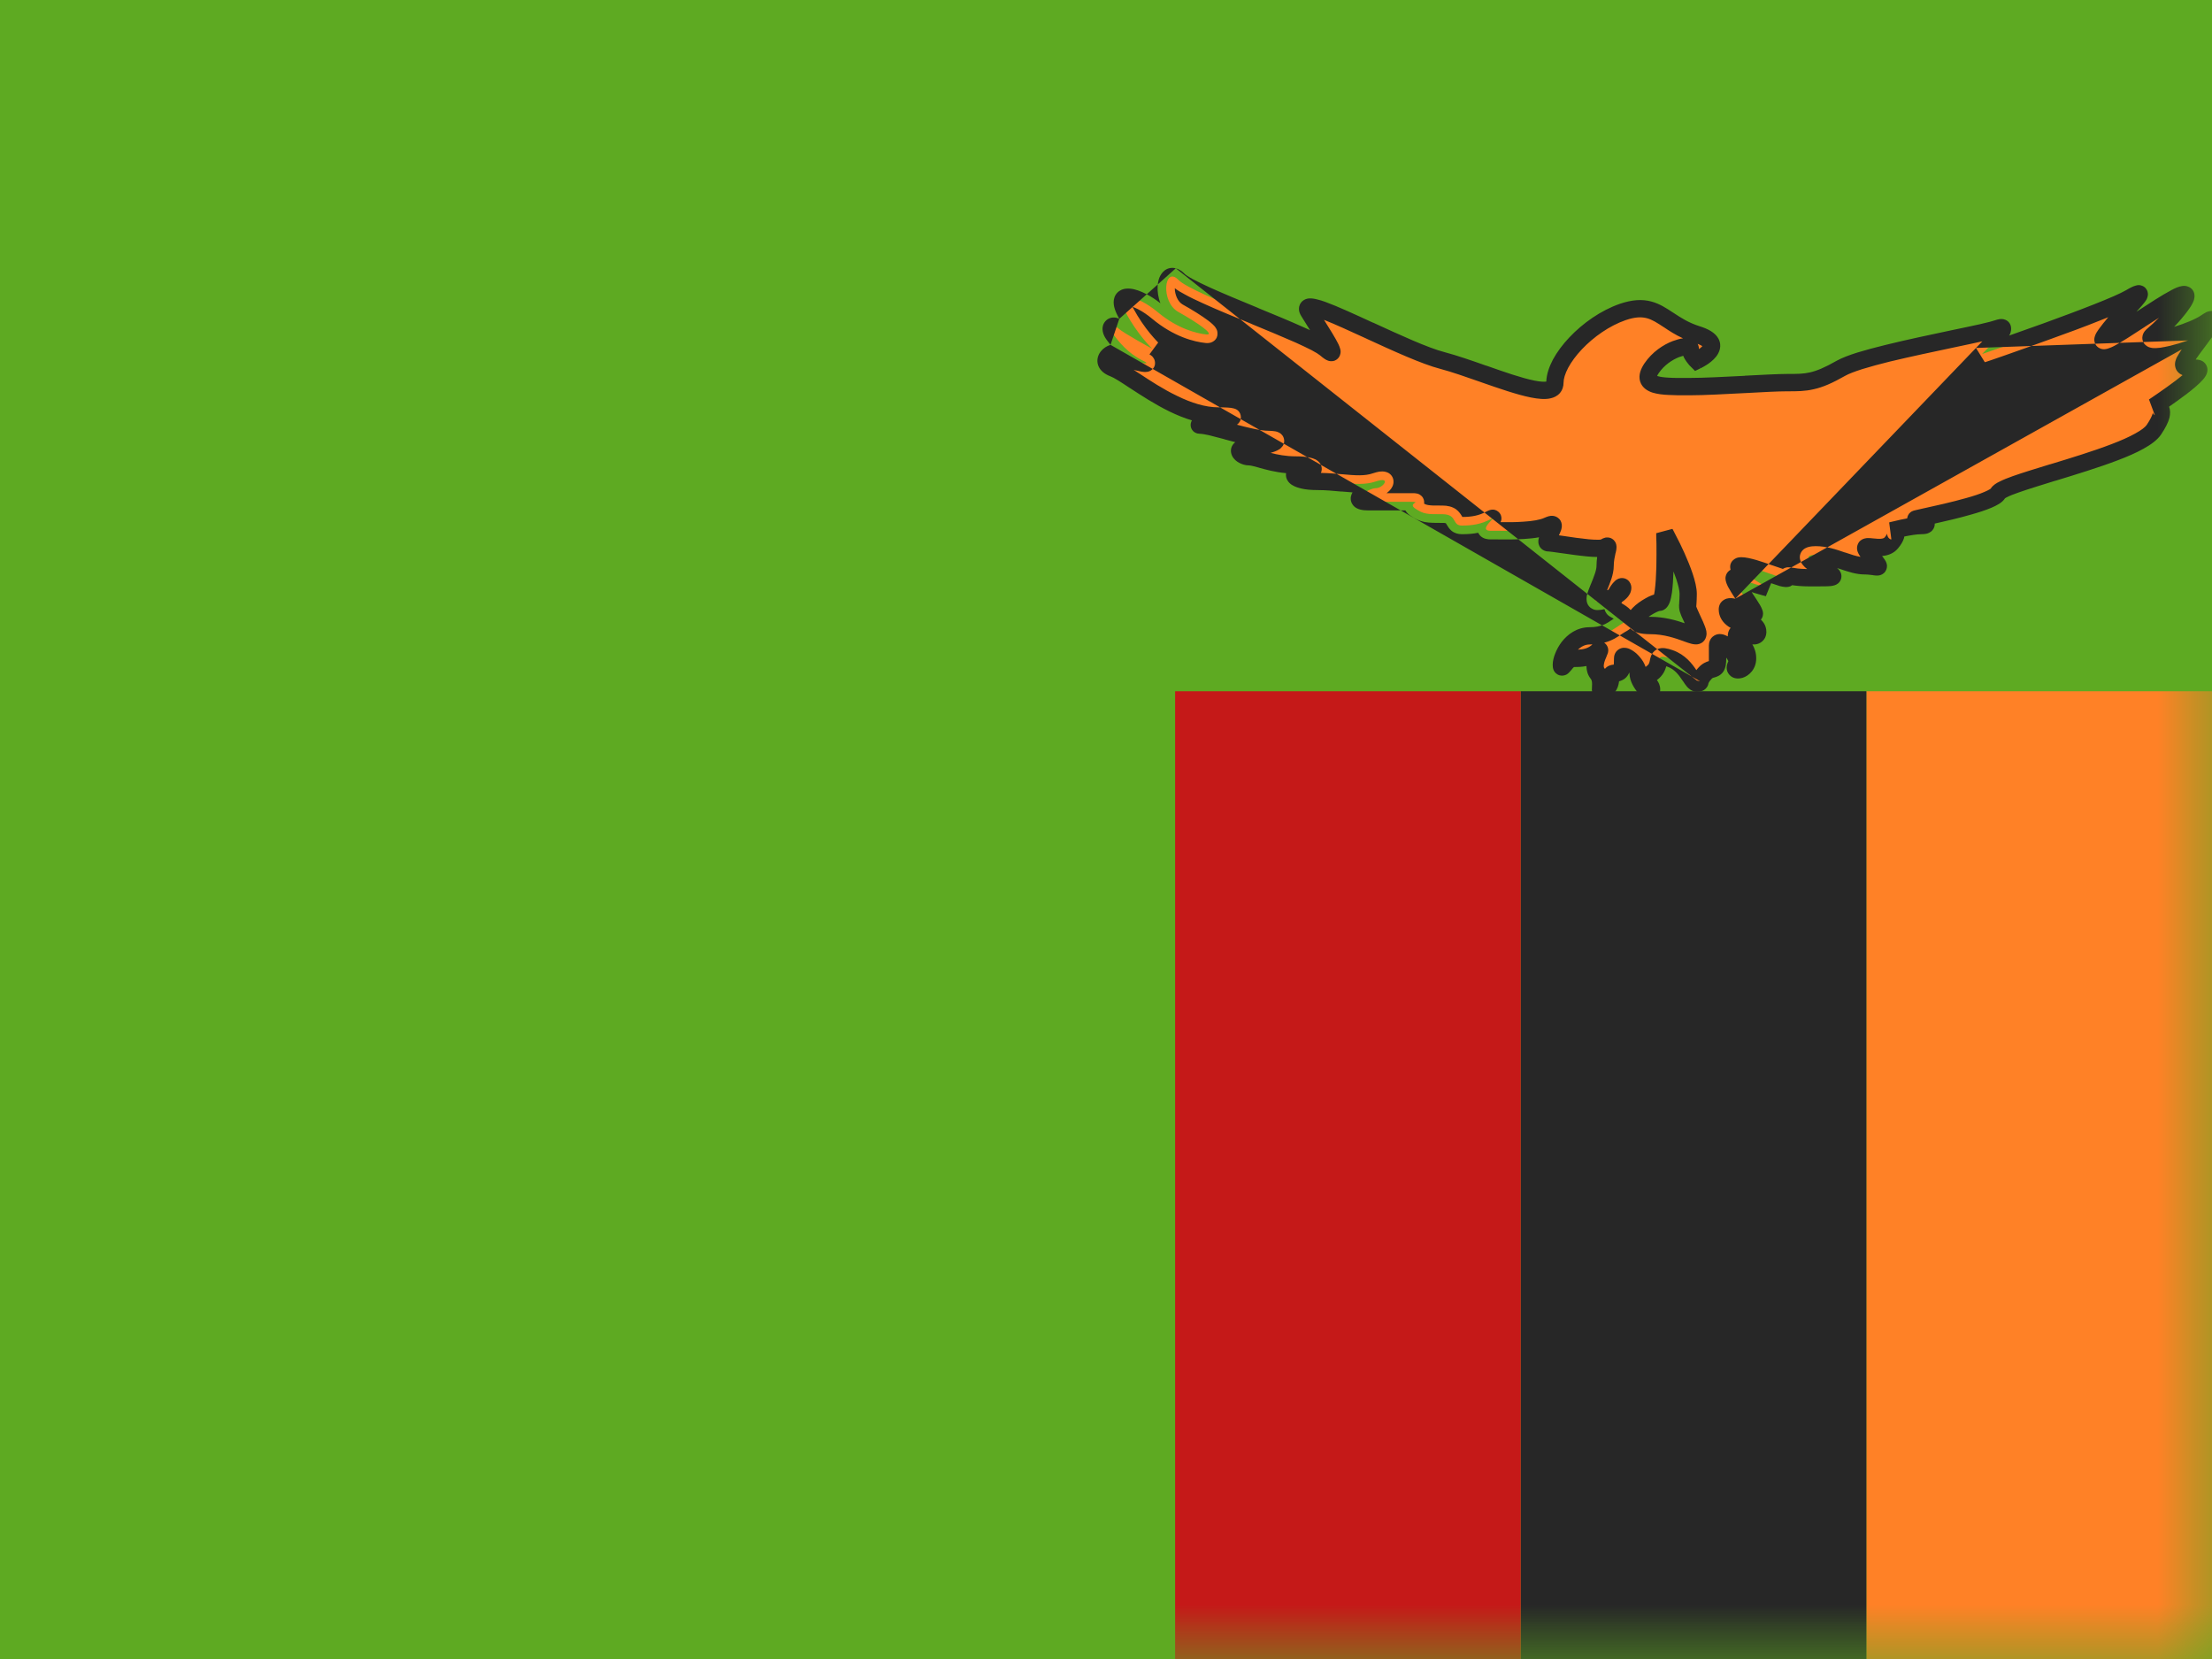
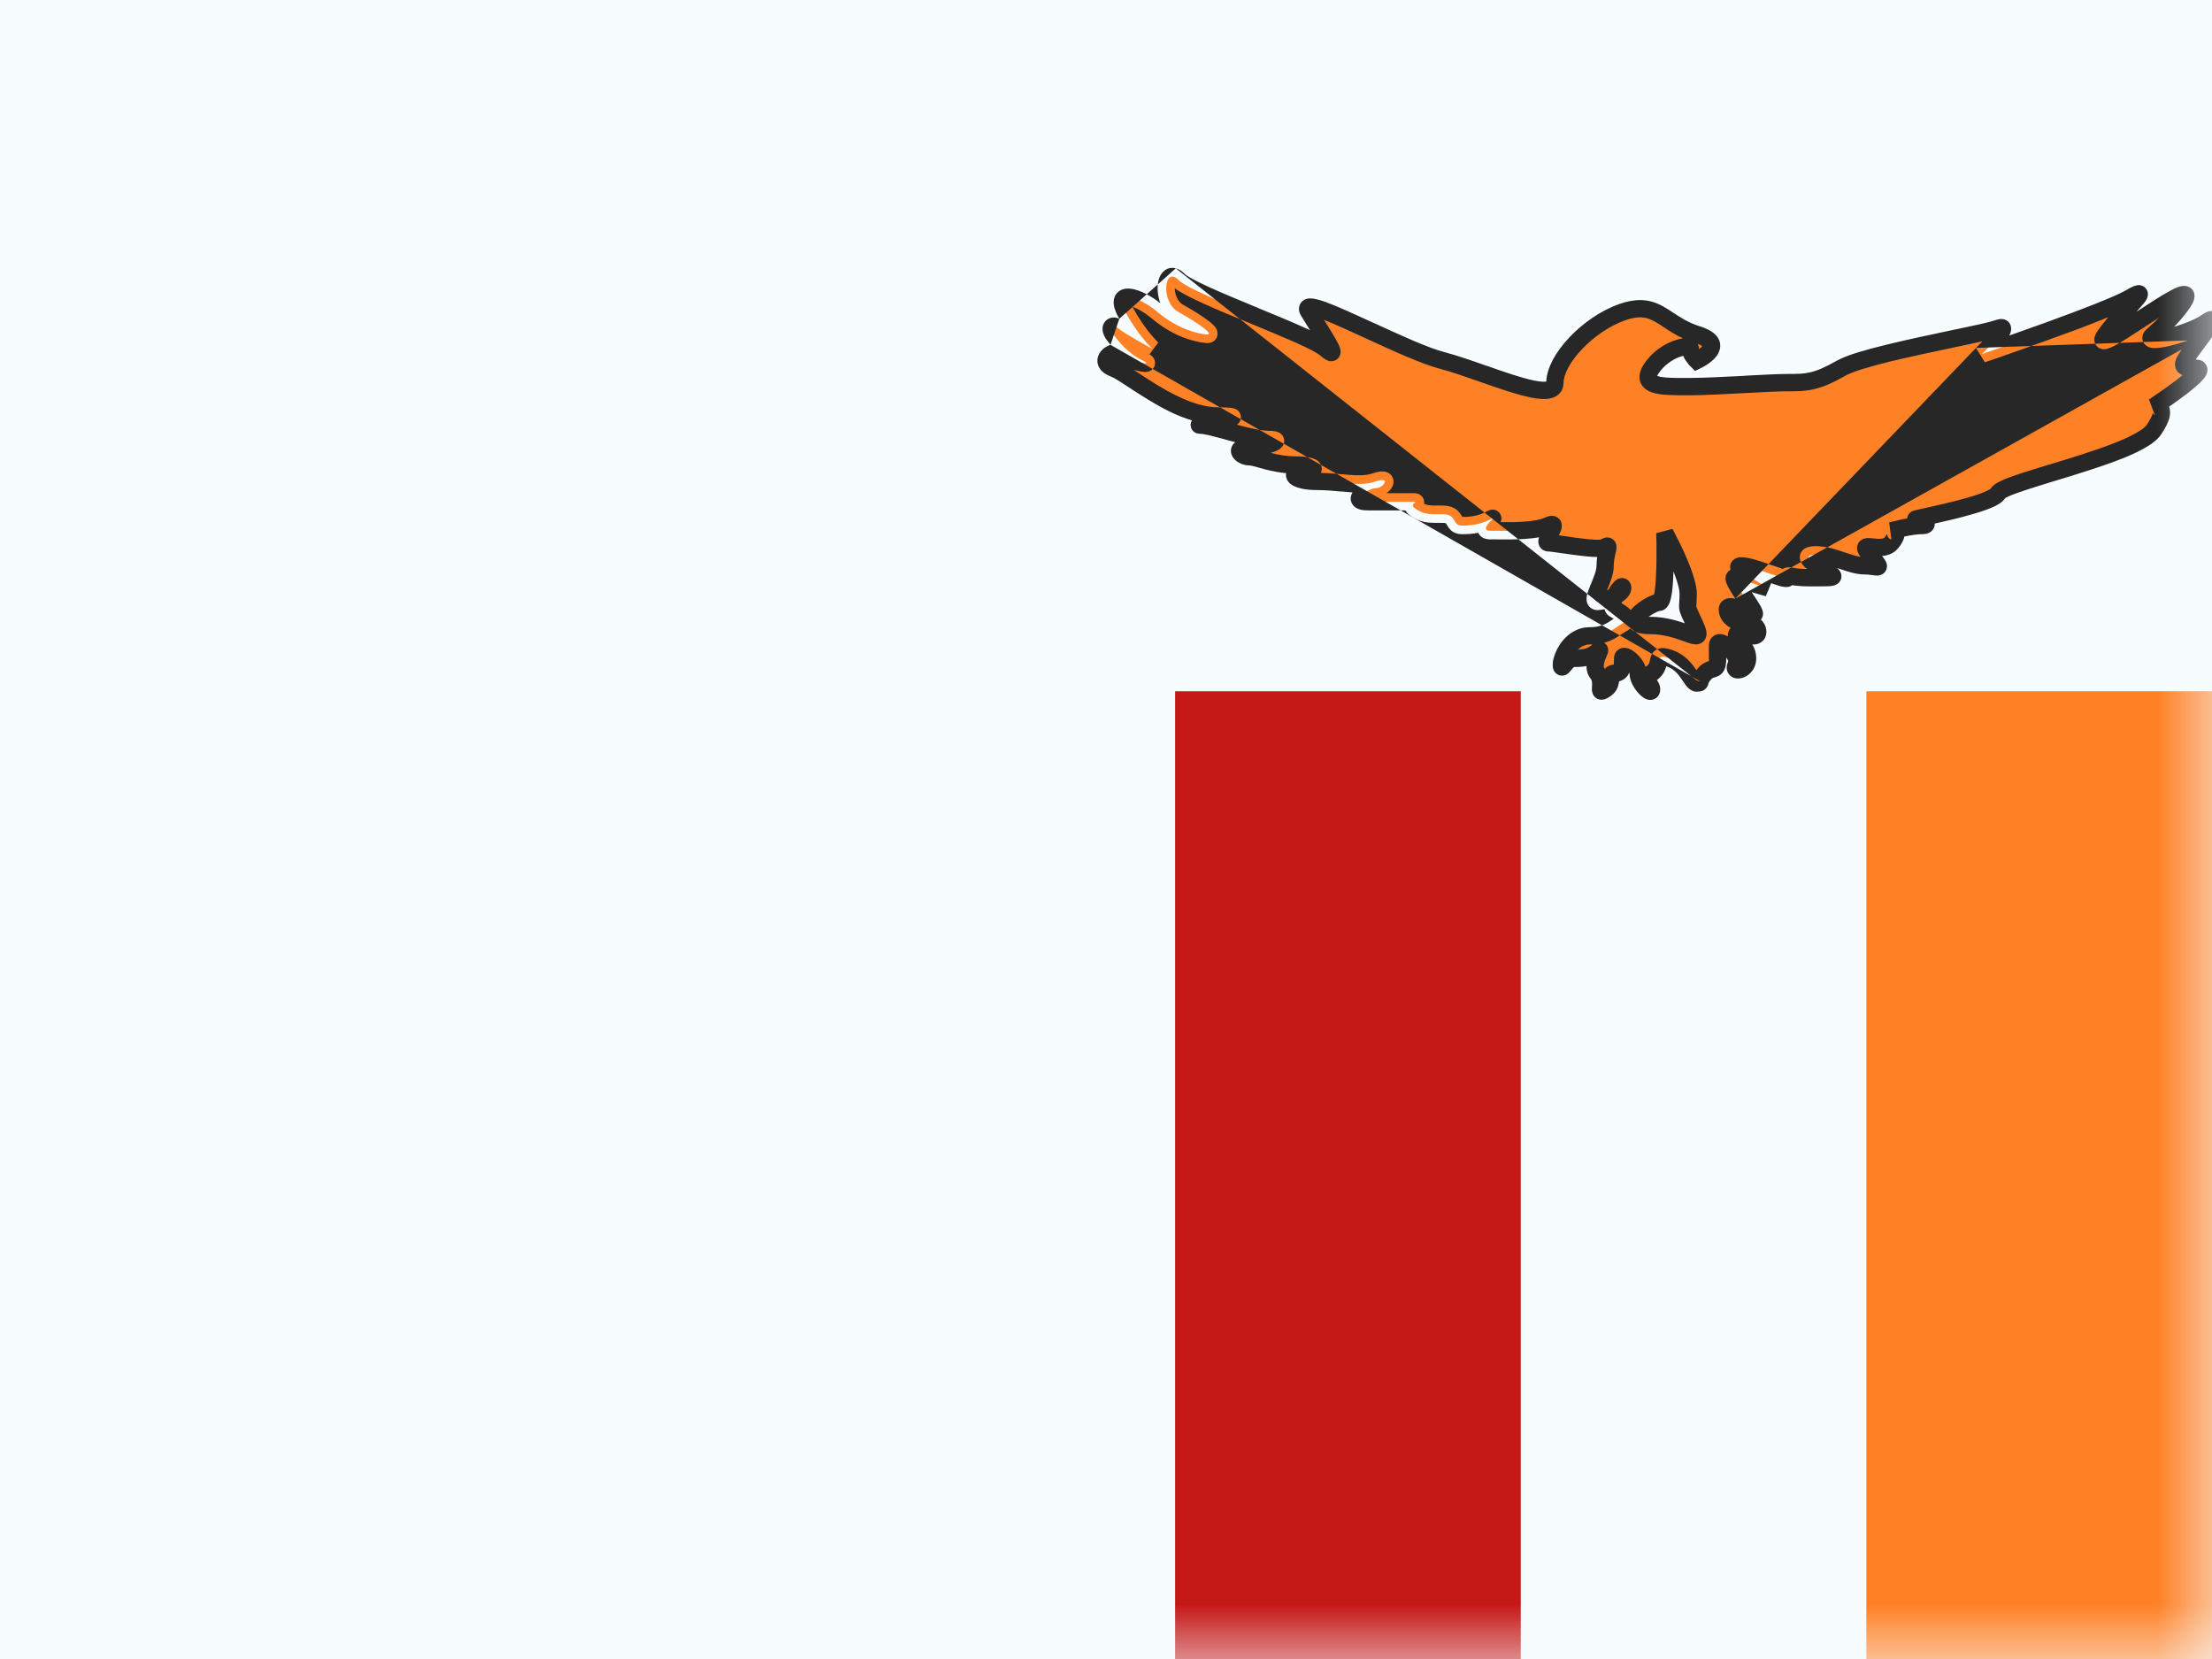
<svg xmlns="http://www.w3.org/2000/svg" width="20" height="15" viewBox="0 0 20 15" fill="none">
  <rect x="0" y="0" width="20" height="15" fill="#808080" stroke="none" />
  <g clip-path="url(#clip0_71_45458)">
    <rect width="20" height="15" fill="white" />
    <path fill-rule="evenodd" clip-rule="evenodd" d="M0 0H20V15H0V0Z" fill="#F7FCFF" />
-     <path fill-rule="evenodd" clip-rule="evenodd" d="M0 0V15H20V0H0Z" fill="#5EAA22" />
    <mask id="mask0_71_45458" style="mask-type:luminance" maskUnits="userSpaceOnUse" x="0" y="0" width="20" height="15">
      <path fill-rule="evenodd" clip-rule="evenodd" d="M0 0V15H20V0H0Z" fill="white" />
    </mask>
    <g mask="url(#mask0_71_45458)">
      <path d="M16.875 6.25H20V15H16.875V6.25Z" fill="#FF8126" />
-       <path d="M13.75 6.25H16.875V15H13.75V6.25Z" fill="#272727" />
-       <path d="M10.625 6.25H13.75V15H10.625V6.25Z" fill="#C51918" />
+       <path d="M10.625 6.25H13.75V15H10.625Z" fill="#C51918" />
      <path fill-rule="evenodd" clip-rule="evenodd" d="M15.342 3.024C15.643 3.117 15.342 3.26 15.342 3.26C15.342 3.26 15.282 3.201 15.282 3.153C15.282 3.104 15.052 3.153 14.933 3.329C14.821 3.496 15.028 3.496 15.246 3.495C15.258 3.495 15.27 3.495 15.282 3.495C15.406 3.495 15.598 3.485 15.778 3.476C15.934 3.467 16.079 3.46 16.16 3.46C16.334 3.46 16.417 3.46 16.646 3.329C16.796 3.244 17.289 3.141 17.656 3.064C17.854 3.022 18.015 2.988 18.066 2.969C18.21 2.915 17.921 3.201 17.921 3.201C17.921 3.201 19.038 2.821 19.262 2.691C19.401 2.611 19.338 2.679 19.236 2.791C19.172 2.86 19.094 2.946 19.038 3.024C18.944 3.155 19.137 3.03 19.35 2.89C19.465 2.815 19.585 2.736 19.671 2.691C19.918 2.561 19.609 2.914 19.473 3.024C19.337 3.134 19.792 3.024 19.949 2.914C20.065 2.833 19.959 2.974 19.87 3.093C19.838 3.136 19.808 3.176 19.792 3.201L19.789 3.206C19.728 3.299 19.709 3.329 19.855 3.329C20.003 3.329 19.473 3.677 19.473 3.677C19.473 3.677 19.631 3.655 19.473 3.887C19.38 4.023 18.927 4.161 18.559 4.273C18.303 4.351 18.089 4.416 18.066 4.459C18.024 4.538 17.612 4.628 17.419 4.67C17.351 4.685 17.31 4.694 17.325 4.694C17.379 4.694 17.469 4.752 17.371 4.752C17.273 4.752 17.101 4.799 17.101 4.799C17.101 4.799 17.192 4.799 17.101 4.908C17.058 4.96 16.982 4.952 16.929 4.946C16.871 4.939 16.839 4.936 16.906 5.017C16.965 5.087 16.988 5.114 16.982 5.122C16.976 5.132 16.93 5.116 16.859 5.116C16.796 5.116 16.73 5.094 16.66 5.07C16.582 5.044 16.501 5.017 16.417 5.017C16.263 5.017 16.417 5.108 16.514 5.166C16.518 5.168 16.522 5.171 16.526 5.173C16.612 5.224 16.576 5.224 16.42 5.224C16.404 5.224 16.387 5.224 16.369 5.224C16.272 5.224 16.22 5.215 16.192 5.21C16.163 5.205 16.16 5.205 16.16 5.224C16.16 5.242 16.087 5.217 16 5.186C15.909 5.154 15.802 5.116 15.744 5.116C15.63 5.116 15.986 5.315 15.986 5.315C15.986 5.315 15.8 5.265 15.7 5.224C15.643 5.201 15.715 5.31 15.781 5.409C15.831 5.484 15.877 5.553 15.858 5.553C15.844 5.553 15.814 5.541 15.779 5.526C15.707 5.497 15.618 5.461 15.618 5.51C15.618 5.582 15.7 5.636 15.8 5.636C15.901 5.636 15.918 5.749 15.858 5.749C15.838 5.749 15.812 5.741 15.788 5.734C15.742 5.72 15.7 5.708 15.7 5.749C15.7 5.775 15.718 5.794 15.738 5.817C15.767 5.848 15.8 5.885 15.8 5.953C15.8 6.07 15.651 6.087 15.7 6.009C15.749 5.932 15.53 5.744 15.53 5.836V5.953C15.53 6.036 15.511 6.041 15.481 6.049C15.463 6.054 15.441 6.061 15.416 6.087C15.38 6.126 15.374 6.148 15.371 6.16C15.368 6.173 15.368 6.176 15.342 6.176C15.321 6.176 15.304 6.15 15.281 6.115C15.246 6.061 15.197 5.987 15.1 5.953C15.007 5.921 15.002 5.944 14.994 5.985C14.988 6.015 14.98 6.054 14.933 6.087C14.863 6.136 14.883 6.157 14.906 6.182C14.919 6.195 14.933 6.211 14.933 6.233C14.933 6.295 14.811 6.171 14.811 6.087C14.811 6.003 14.671 5.891 14.671 5.953C14.671 6.015 14.671 6.087 14.6 6.087C14.565 6.087 14.564 6.108 14.562 6.135C14.56 6.165 14.558 6.204 14.513 6.233C14.469 6.262 14.47 6.247 14.472 6.213C14.474 6.18 14.477 6.131 14.443 6.087C14.399 6.032 14.435 5.947 14.454 5.904C14.466 5.877 14.47 5.866 14.443 5.891C14.373 5.953 14.284 5.953 14.224 5.953H14.222C14.192 5.953 14.165 5.985 14.147 6.009C14.128 6.031 14.117 6.045 14.117 6.009C14.117 5.937 14.206 5.749 14.373 5.749C14.502 5.749 14.567 5.705 14.623 5.667C14.639 5.655 14.655 5.645 14.671 5.636C14.743 5.597 14.671 5.547 14.6 5.51C14.567 5.493 14.579 5.439 14.602 5.39C14.641 5.369 14.671 5.342 14.671 5.315C14.671 5.282 14.629 5.332 14.602 5.39C14.55 5.418 14.482 5.438 14.443 5.438C14.404 5.438 14.428 5.379 14.458 5.306C14.484 5.245 14.513 5.173 14.513 5.116C14.513 5.063 14.524 5.016 14.531 4.984C14.54 4.943 14.544 4.925 14.513 4.947C14.474 4.975 14.267 4.944 14.126 4.924C14.066 4.915 14.017 4.908 13.999 4.908C13.973 4.908 13.994 4.866 14.015 4.824C14.042 4.772 14.068 4.72 13.999 4.752C13.891 4.803 13.671 4.801 13.532 4.799C13.512 4.799 13.493 4.799 13.477 4.799C13.396 4.799 13.452 4.738 13.482 4.706C13.499 4.687 13.507 4.678 13.477 4.694C13.394 4.739 13.312 4.752 13.218 4.752C13.176 4.752 13.164 4.731 13.151 4.708C13.135 4.68 13.117 4.649 13.041 4.649C12.903 4.65 12.872 4.649 12.796 4.598C12.757 4.572 12.779 4.556 12.791 4.547C12.803 4.539 12.807 4.537 12.746 4.537H12.371C12.185 4.537 12.372 4.414 12.439 4.414C12.507 4.414 12.585 4.304 12.439 4.353C12.346 4.385 12.247 4.376 12.129 4.366C12.063 4.36 11.991 4.353 11.912 4.353C11.69 4.353 11.648 4.267 11.779 4.267C11.91 4.267 11.917 4.204 11.714 4.204C11.586 4.204 11.481 4.175 11.403 4.153C11.357 4.14 11.32 4.13 11.293 4.13C11.221 4.13 11.143 4.044 11.293 4.044C11.442 4.044 11.634 3.974 11.47 3.974C11.378 3.974 11.224 3.932 11.09 3.896C10.987 3.868 10.895 3.844 10.853 3.844C10.821 3.844 10.871 3.834 10.939 3.822C11.073 3.798 11.275 3.761 11.018 3.761C10.744 3.761 10.456 3.573 10.258 3.443C10.177 3.39 10.111 3.346 10.067 3.329C9.913 3.27 10.067 3.153 10.111 3.201C10.156 3.25 10.466 3.325 10.332 3.26C10.197 3.194 10.111 3.084 10.067 3.024C10.023 2.964 10.057 2.922 10.111 2.969C10.166 3.017 10.418 3.153 10.418 3.153C10.418 3.153 10.283 3.024 10.176 2.821C10.069 2.619 10.283 2.668 10.466 2.821C10.649 2.974 10.821 3.015 10.907 3.024C10.994 3.032 10.821 2.913 10.655 2.821C10.489 2.729 10.527 2.399 10.655 2.531C10.722 2.599 11.038 2.73 11.348 2.858C11.633 2.975 11.912 3.091 11.985 3.153C12.11 3.26 12.009 3.1 11.9 2.927C11.878 2.891 11.855 2.855 11.834 2.821C11.761 2.703 12.053 2.837 12.384 2.989C12.623 3.099 12.882 3.218 13.041 3.26C13.151 3.288 13.282 3.334 13.413 3.38C13.736 3.493 14.059 3.607 14.059 3.46C14.059 3.253 14.354 2.93 14.671 2.821C14.873 2.752 14.967 2.814 15.086 2.893C15.155 2.939 15.232 2.989 15.342 3.024ZM15.001 5.446C15.072 5.446 15.053 4.819 15.053 4.819C15.053 4.819 15.264 5.203 15.264 5.37C15.264 5.446 15.258 5.468 15.259 5.49C15.262 5.516 15.276 5.541 15.327 5.655C15.379 5.771 15.345 5.759 15.251 5.725C15.175 5.697 15.061 5.655 14.922 5.655C14.61 5.655 14.929 5.446 15.001 5.446Z" fill="#FF8126" />
      <path fill-rule="evenodd" clip-rule="evenodd" d="M10.631 2.426C10.663 2.434 10.69 2.454 10.711 2.476C10.719 2.484 10.741 2.5 10.785 2.524C10.827 2.547 10.88 2.572 10.943 2.601C11.067 2.657 11.222 2.721 11.377 2.785L11.378 2.786C11.52 2.844 11.662 2.903 11.778 2.955C11.801 2.965 11.823 2.975 11.845 2.985C11.841 2.98 11.838 2.974 11.834 2.968C11.812 2.933 11.789 2.897 11.768 2.862C11.761 2.852 11.755 2.839 11.75 2.826C11.746 2.813 11.742 2.793 11.747 2.771C11.753 2.745 11.769 2.725 11.789 2.713C11.807 2.702 11.825 2.699 11.837 2.698C11.861 2.697 11.886 2.701 11.908 2.707C11.931 2.712 11.957 2.72 11.984 2.73C12.092 2.769 12.25 2.842 12.413 2.917L12.417 2.918C12.659 3.029 12.91 3.145 13.061 3.184C13.174 3.214 13.307 3.26 13.437 3.306L13.439 3.306C13.603 3.364 13.758 3.418 13.873 3.441C13.927 3.452 13.962 3.453 13.981 3.45C13.983 3.384 14.007 3.316 14.041 3.251C14.078 3.183 14.129 3.114 14.19 3.05C14.31 2.923 14.473 2.807 14.646 2.747C14.758 2.709 14.848 2.704 14.93 2.726C15.006 2.746 15.069 2.788 15.125 2.825L15.13 2.828C15.198 2.873 15.267 2.918 15.365 2.949C15.443 2.973 15.508 3.007 15.538 3.063C15.573 3.13 15.543 3.191 15.516 3.225C15.489 3.259 15.452 3.286 15.426 3.302C15.412 3.311 15.4 3.317 15.391 3.322C15.387 3.325 15.383 3.326 15.38 3.328L15.377 3.329L15.376 3.33L15.342 3.26L15.287 3.315L15.287 3.315L15.286 3.314L15.283 3.311C15.281 3.309 15.278 3.306 15.274 3.302C15.268 3.294 15.258 3.283 15.249 3.27C15.24 3.258 15.228 3.24 15.219 3.217C15.208 3.22 15.195 3.224 15.181 3.229C15.12 3.253 15.047 3.301 14.998 3.373C14.99 3.384 14.986 3.393 14.983 3.399C14.985 3.399 14.987 3.4 14.989 3.401C15.012 3.408 15.047 3.413 15.094 3.415C15.139 3.418 15.191 3.417 15.246 3.417L15.283 3.417C15.403 3.417 15.594 3.407 15.774 3.398L15.777 3.397C15.93 3.389 16.077 3.381 16.16 3.381C16.249 3.381 16.304 3.381 16.365 3.367C16.426 3.353 16.496 3.325 16.608 3.261C16.653 3.236 16.719 3.211 16.792 3.188C16.867 3.165 16.956 3.141 17.051 3.118C17.24 3.071 17.457 3.026 17.64 2.987L17.64 2.987C17.739 2.966 17.828 2.948 17.899 2.932C17.972 2.915 18.019 2.903 18.038 2.896C18.05 2.892 18.063 2.888 18.076 2.886C18.088 2.884 18.11 2.882 18.133 2.892C18.163 2.905 18.18 2.932 18.183 2.96C18.186 2.981 18.181 2.999 18.178 3.009C18.175 3.017 18.171 3.026 18.166 3.034C18.259 3.001 18.368 2.962 18.481 2.922C18.634 2.866 18.794 2.807 18.93 2.753C19.067 2.699 19.173 2.653 19.223 2.624C19.256 2.604 19.287 2.588 19.311 2.582C19.318 2.58 19.33 2.577 19.345 2.578C19.36 2.58 19.39 2.587 19.408 2.617C19.425 2.643 19.421 2.67 19.418 2.68C19.416 2.691 19.411 2.7 19.409 2.706C19.398 2.725 19.379 2.749 19.362 2.768C19.349 2.783 19.333 2.801 19.316 2.819C19.427 2.747 19.547 2.668 19.635 2.622C19.667 2.605 19.698 2.591 19.726 2.587C19.739 2.584 19.762 2.582 19.785 2.592C19.815 2.603 19.834 2.628 19.84 2.656C19.845 2.679 19.84 2.699 19.837 2.711C19.833 2.723 19.828 2.736 19.822 2.746C19.811 2.768 19.795 2.791 19.778 2.814C19.746 2.857 19.703 2.908 19.658 2.955C19.753 2.926 19.852 2.886 19.904 2.85C19.92 2.839 19.936 2.829 19.95 2.822C19.957 2.819 19.968 2.815 19.981 2.813C19.992 2.811 20.02 2.809 20.045 2.828C20.073 2.849 20.078 2.879 20.078 2.894C20.078 2.909 20.075 2.921 20.073 2.928C20.068 2.942 20.061 2.956 20.054 2.967C20.029 3.012 19.978 3.079 19.936 3.136L19.933 3.14C19.9 3.184 19.872 3.221 19.857 3.244L19.855 3.248C19.854 3.249 19.853 3.25 19.853 3.251C19.853 3.251 19.854 3.251 19.855 3.251C19.869 3.251 19.893 3.253 19.915 3.266C19.927 3.274 19.94 3.285 19.948 3.301C19.957 3.317 19.959 3.333 19.959 3.347C19.958 3.371 19.948 3.391 19.941 3.402C19.934 3.414 19.925 3.425 19.916 3.435C19.881 3.474 19.824 3.522 19.767 3.565C19.714 3.605 19.657 3.646 19.612 3.677C19.624 3.708 19.623 3.742 19.616 3.775C19.605 3.819 19.579 3.87 19.538 3.931C19.503 3.981 19.444 4.022 19.381 4.057C19.315 4.094 19.234 4.129 19.147 4.162C18.974 4.228 18.767 4.291 18.584 4.347L18.582 4.347C18.454 4.387 18.338 4.422 18.251 4.453C18.208 4.468 18.174 4.481 18.151 4.493C18.14 4.498 18.133 4.502 18.129 4.505C18.114 4.528 18.093 4.544 18.076 4.555C18.055 4.568 18.031 4.58 18.005 4.591C17.953 4.613 17.888 4.634 17.82 4.653C17.71 4.685 17.586 4.713 17.493 4.734C17.494 4.753 17.489 4.774 17.473 4.793C17.455 4.815 17.43 4.823 17.417 4.826C17.402 4.829 17.387 4.83 17.371 4.83C17.332 4.83 17.272 4.84 17.218 4.851C17.217 4.856 17.216 4.861 17.215 4.866C17.206 4.896 17.187 4.927 17.161 4.958C17.123 5.004 17.071 5.021 17.028 5.026C17.024 5.026 17.02 5.027 17.017 5.027C17.022 5.034 17.027 5.041 17.031 5.046C17.038 5.055 17.046 5.067 17.052 5.079C17.055 5.085 17.059 5.096 17.061 5.109C17.062 5.123 17.061 5.145 17.047 5.166C17.032 5.189 17.009 5.198 16.997 5.201C16.985 5.204 16.975 5.204 16.969 5.204C16.958 5.204 16.945 5.202 16.936 5.201L16.933 5.2C16.912 5.198 16.888 5.194 16.859 5.194C16.783 5.194 16.706 5.168 16.641 5.146L16.635 5.144C16.627 5.141 16.618 5.139 16.61 5.136C16.616 5.141 16.622 5.146 16.626 5.151C16.632 5.158 16.658 5.188 16.647 5.231C16.636 5.274 16.599 5.288 16.59 5.291C16.567 5.299 16.538 5.301 16.517 5.301C16.492 5.302 16.459 5.302 16.421 5.302L16.369 5.302C16.29 5.302 16.238 5.296 16.204 5.291C16.199 5.295 16.194 5.297 16.19 5.3C16.171 5.308 16.152 5.308 16.145 5.308C16.127 5.307 16.108 5.303 16.092 5.299C16.07 5.292 16.043 5.283 16.014 5.273L15.966 5.391L15.963 5.39L15.957 5.388L15.934 5.382C15.915 5.376 15.888 5.369 15.858 5.36C15.852 5.358 15.845 5.356 15.838 5.353C15.841 5.358 15.843 5.362 15.846 5.366L15.847 5.368C15.871 5.404 15.896 5.441 15.913 5.47C15.921 5.484 15.93 5.501 15.935 5.517C15.937 5.522 15.944 5.542 15.939 5.565C15.937 5.576 15.932 5.59 15.921 5.602C15.941 5.621 15.956 5.643 15.964 5.668C15.973 5.696 15.975 5.732 15.959 5.766C15.94 5.803 15.902 5.827 15.858 5.827C15.854 5.827 15.849 5.827 15.844 5.826C15.863 5.858 15.879 5.899 15.879 5.953C15.879 6.049 15.815 6.111 15.754 6.129C15.729 6.136 15.676 6.144 15.638 6.103C15.598 6.06 15.612 6.009 15.627 5.979C15.627 5.977 15.626 5.975 15.624 5.972C15.62 5.964 15.615 5.955 15.608 5.946V5.953C15.608 5.995 15.604 6.039 15.582 6.072C15.556 6.11 15.518 6.12 15.505 6.124C15.504 6.124 15.503 6.124 15.502 6.125C15.493 6.127 15.489 6.128 15.486 6.13C15.483 6.131 15.479 6.134 15.474 6.14C15.459 6.156 15.453 6.165 15.451 6.17C15.449 6.173 15.448 6.175 15.447 6.179L15.372 6.16L15.342 6.153M15.629 5.984C15.629 5.984 15.629 5.984 15.629 5.983L15.629 5.984ZM15.69 5.413C15.666 5.376 15.641 5.337 15.625 5.307C15.62 5.296 15.614 5.285 15.61 5.273C15.607 5.264 15.601 5.247 15.601 5.227C15.601 5.217 15.604 5.2 15.614 5.183C15.623 5.169 15.634 5.159 15.647 5.152C15.644 5.14 15.642 5.125 15.645 5.108C15.653 5.072 15.68 5.054 15.699 5.046C15.716 5.039 15.733 5.038 15.744 5.038C15.786 5.038 15.836 5.051 15.882 5.064C15.929 5.078 15.98 5.096 16.025 5.112L16.026 5.112C16.063 5.125 16.096 5.136 16.12 5.144C16.126 5.14 16.132 5.137 16.138 5.135C16.158 5.127 16.177 5.129 16.183 5.13C16.19 5.13 16.198 5.132 16.204 5.133L16.206 5.133C16.229 5.137 16.268 5.144 16.34 5.145C16.331 5.139 16.324 5.132 16.317 5.126C16.307 5.116 16.294 5.102 16.285 5.084C16.275 5.065 16.264 5.029 16.286 4.992C16.305 4.96 16.337 4.949 16.354 4.945C16.373 4.94 16.395 4.938 16.417 4.938C16.514 4.938 16.606 4.969 16.68 4.995L16.685 4.996C16.74 5.015 16.784 5.029 16.822 5.035C16.815 5.025 16.809 5.016 16.804 5.006C16.799 4.997 16.793 4.983 16.791 4.966C16.789 4.948 16.792 4.923 16.809 4.9C16.826 4.88 16.846 4.872 16.859 4.869C16.871 4.865 16.883 4.865 16.891 4.865C16.905 4.865 16.922 4.866 16.935 4.868L16.937 4.868C16.965 4.871 16.989 4.873 17.009 4.871C17.029 4.869 17.037 4.863 17.041 4.858C17.06 4.835 17.064 4.824 17.064 4.824C17.064 4.824 17.064 4.824 17.064 4.824C17.064 4.825 17.063 4.83 17.064 4.838C17.066 4.847 17.069 4.855 17.075 4.862C17.081 4.869 17.086 4.872 17.089 4.874C17.093 4.876 17.095 4.876 17.096 4.877C17.097 4.877 17.097 4.877 17.098 4.877L17.099 4.877L17.1 4.877L17.101 4.877C17.101 4.877 17.101 4.877 17.101 4.877L17.081 4.723L17.081 4.723L17.083 4.723L17.089 4.721L17.111 4.716C17.129 4.711 17.155 4.705 17.183 4.699C17.202 4.695 17.223 4.691 17.244 4.687C17.246 4.667 17.256 4.651 17.261 4.644C17.27 4.634 17.279 4.628 17.282 4.626C17.289 4.622 17.295 4.62 17.297 4.619C17.305 4.616 17.315 4.614 17.323 4.612C17.34 4.608 17.368 4.602 17.402 4.594L17.403 4.594C17.499 4.573 17.648 4.54 17.778 4.503C17.843 4.485 17.901 4.466 17.944 4.447C17.965 4.438 17.981 4.43 17.992 4.423C17.996 4.421 17.998 4.419 17.999 4.418C18.011 4.399 18.027 4.386 18.038 4.378C18.051 4.369 18.066 4.36 18.082 4.353C18.113 4.337 18.154 4.321 18.199 4.305C18.289 4.273 18.409 4.237 18.535 4.198L18.537 4.198C18.721 4.142 18.924 4.08 19.091 4.016C19.175 3.984 19.248 3.952 19.305 3.92C19.364 3.888 19.396 3.861 19.409 3.843C19.446 3.788 19.459 3.755 19.464 3.738C19.465 3.732 19.465 3.73 19.465 3.73C19.465 3.73 19.465 3.737 19.472 3.745C19.477 3.75 19.481 3.753 19.483 3.754L19.43 3.611L19.432 3.61L19.436 3.608L19.452 3.597C19.466 3.587 19.486 3.574 19.509 3.558C19.556 3.526 19.616 3.483 19.672 3.441C19.694 3.424 19.715 3.407 19.734 3.392C19.71 3.382 19.681 3.363 19.67 3.325C19.657 3.283 19.675 3.245 19.683 3.229C19.694 3.209 19.708 3.187 19.722 3.166L19.726 3.159M19.486 3.755C19.486 3.755 19.486 3.755 19.485 3.754L19.486 3.755ZM15.69 5.413C15.689 5.413 15.688 5.413 15.688 5.413C15.67 5.409 15.639 5.404 15.61 5.413C15.592 5.419 15.573 5.43 15.558 5.45C15.544 5.47 15.54 5.492 15.54 5.51C15.54 5.579 15.579 5.632 15.628 5.665C15.634 5.669 15.641 5.673 15.648 5.677C15.627 5.7 15.622 5.728 15.622 5.749C15.622 5.75 15.622 5.752 15.622 5.754C15.61 5.748 15.598 5.742 15.585 5.738C15.568 5.733 15.533 5.726 15.499 5.747C15.46 5.77 15.451 5.811 15.451 5.836V5.953C15.451 5.963 15.451 5.971 15.451 5.977C15.428 5.984 15.393 5.997 15.359 6.034C15.351 6.042 15.344 6.051 15.338 6.059C15.301 6.004 15.24 5.92 15.125 5.879C15.1 5.87 15.077 5.864 15.055 5.861C15.034 5.858 15.007 5.858 14.98 5.872C14.952 5.886 14.937 5.91 14.929 5.928C14.923 5.943 14.92 5.959 14.918 5.967C14.918 5.968 14.918 5.968 14.918 5.969C14.915 5.984 14.912 5.993 14.909 6C14.906 6.007 14.9 6.014 14.888 6.023C14.885 6.025 14.882 6.028 14.879 6.03C14.873 6.012 14.864 5.995 14.856 5.981C14.838 5.952 14.815 5.926 14.793 5.906C14.772 5.889 14.743 5.867 14.711 5.86C14.695 5.856 14.662 5.852 14.632 5.874C14.599 5.897 14.593 5.933 14.593 5.953C14.593 5.969 14.593 5.982 14.592 5.995C14.592 6.001 14.591 6.005 14.591 6.009C14.577 6.01 14.562 6.013 14.546 6.02C14.532 6.027 14.52 6.036 14.511 6.048C14.509 6.045 14.507 6.042 14.504 6.038C14.503 6.037 14.498 6.029 14.502 6.005C14.506 5.981 14.516 5.957 14.526 5.935L14.526 5.934C14.529 5.928 14.532 5.92 14.534 5.914C14.536 5.911 14.537 5.905 14.539 5.899C14.54 5.896 14.544 5.878 14.538 5.857C14.534 5.844 14.525 5.825 14.505 5.811C14.504 5.811 14.504 5.811 14.504 5.811C14.577 5.792 14.626 5.759 14.666 5.731C14.684 5.72 14.696 5.711 14.709 5.705C14.719 5.699 14.73 5.692 14.741 5.682C14.762 5.704 14.789 5.715 14.812 5.722C14.843 5.73 14.88 5.734 14.922 5.734C15.046 5.734 15.149 5.771 15.224 5.798L15.226 5.799C15.248 5.807 15.271 5.815 15.29 5.82C15.3 5.823 15.312 5.825 15.325 5.826C15.337 5.827 15.358 5.827 15.379 5.816C15.405 5.803 15.42 5.781 15.426 5.757C15.432 5.737 15.43 5.718 15.428 5.706C15.423 5.681 15.412 5.653 15.399 5.623C15.386 5.596 15.377 5.575 15.369 5.558C15.359 5.537 15.352 5.522 15.347 5.509C15.342 5.498 15.34 5.491 15.338 5.487C15.337 5.484 15.337 5.483 15.337 5.483C15.337 5.48 15.337 5.478 15.339 5.456C15.34 5.437 15.342 5.41 15.342 5.37C15.342 5.315 15.325 5.25 15.305 5.189C15.284 5.126 15.257 5.06 15.23 5C15.203 4.94 15.176 4.885 15.155 4.846C15.145 4.826 15.137 4.81 15.131 4.799L15.124 4.786L15.122 4.783L15.121 4.782L14.975 4.821L14.975 4.823L14.975 4.828L14.975 4.848C14.976 4.865 14.976 4.889 14.977 4.918C14.977 4.976 14.978 5.053 14.976 5.13C14.974 5.208 14.969 5.283 14.962 5.337C14.96 5.353 14.957 5.366 14.955 5.376C14.948 5.378 14.942 5.38 14.936 5.382C14.917 5.389 14.896 5.399 14.876 5.411C14.837 5.433 14.793 5.463 14.761 5.497C14.756 5.503 14.75 5.509 14.744 5.516C14.722 5.491 14.689 5.47 14.661 5.454C14.661 5.453 14.662 5.451 14.662 5.45C14.663 5.448 14.663 5.446 14.664 5.444C14.679 5.434 14.694 5.422 14.707 5.409C14.726 5.39 14.75 5.358 14.75 5.315C14.75 5.306 14.749 5.283 14.733 5.261C14.724 5.248 14.71 5.237 14.693 5.231C14.675 5.225 14.66 5.226 14.649 5.228C14.629 5.232 14.615 5.242 14.608 5.247C14.601 5.253 14.594 5.26 14.589 5.266C14.573 5.283 14.557 5.307 14.544 5.332C14.539 5.334 14.535 5.336 14.53 5.337C14.53 5.337 14.53 5.336 14.531 5.336L14.531 5.335C14.543 5.305 14.558 5.269 14.57 5.233C14.581 5.198 14.591 5.157 14.591 5.116C14.591 5.072 14.6 5.034 14.607 5.001L14.608 5C14.61 4.991 14.612 4.98 14.614 4.971L14.614 4.97C14.615 4.963 14.618 4.943 14.613 4.922C14.61 4.909 14.6 4.886 14.575 4.871C14.551 4.856 14.527 4.859 14.514 4.861C14.498 4.865 14.484 4.872 14.475 4.878C14.471 4.879 14.464 4.88 14.454 4.88C14.432 4.881 14.401 4.879 14.365 4.876C14.293 4.869 14.209 4.857 14.137 4.846C14.123 4.844 14.108 4.842 14.095 4.84C14.098 4.833 14.102 4.825 14.105 4.818C14.111 4.806 14.119 4.785 14.121 4.763C14.122 4.752 14.122 4.73 14.11 4.708C14.095 4.682 14.07 4.669 14.048 4.665C14.028 4.662 14.011 4.665 14.001 4.668C13.989 4.672 13.977 4.676 13.966 4.681C13.927 4.7 13.857 4.712 13.772 4.717C13.703 4.722 13.63 4.722 13.567 4.721C13.57 4.716 13.572 4.71 13.574 4.702C13.576 4.692 13.579 4.668 13.562 4.643C13.544 4.617 13.519 4.61 13.506 4.608C13.486 4.606 13.47 4.612 13.467 4.613C13.467 4.613 13.467 4.613 13.467 4.613C13.458 4.616 13.448 4.621 13.44 4.625C13.373 4.662 13.305 4.674 13.222 4.674L13.219 4.669C13.219 4.669 13.218 4.668 13.218 4.667C13.21 4.654 13.194 4.626 13.164 4.604C13.13 4.581 13.089 4.571 13.041 4.571C12.969 4.572 12.936 4.571 12.91 4.566C12.899 4.564 12.889 4.561 12.876 4.554C12.878 4.54 12.877 4.522 12.867 4.503C12.851 4.474 12.824 4.466 12.819 4.464C12.819 4.464 12.819 4.464 12.819 4.464C12.806 4.46 12.791 4.46 12.784 4.459C12.774 4.459 12.761 4.459 12.746 4.459H12.537C12.557 4.444 12.578 4.424 12.59 4.398C12.597 4.384 12.605 4.357 12.595 4.326C12.583 4.291 12.555 4.273 12.531 4.267C12.51 4.261 12.489 4.262 12.472 4.264C12.455 4.267 12.435 4.272 12.414 4.279C12.34 4.305 12.258 4.299 12.136 4.288L12.135 4.288C12.078 4.283 12.014 4.277 11.943 4.276C11.946 4.27 11.948 4.264 11.949 4.257C11.953 4.238 11.95 4.219 11.943 4.203C11.93 4.175 11.907 4.161 11.894 4.154C11.879 4.147 11.862 4.141 11.846 4.138C11.812 4.13 11.768 4.126 11.714 4.126C11.628 4.126 11.553 4.111 11.488 4.095C11.502 4.091 11.516 4.086 11.527 4.082C11.541 4.077 11.557 4.069 11.571 4.06C11.577 4.055 11.588 4.046 11.598 4.032C11.608 4.017 11.618 3.988 11.605 3.955C11.594 3.927 11.572 3.915 11.562 3.91C11.55 3.904 11.539 3.901 11.531 3.9C11.513 3.897 11.493 3.895 11.47 3.895C11.433 3.895 11.379 3.887 11.313 3.872C11.271 3.863 11.228 3.852 11.184 3.84C11.191 3.835 11.2 3.827 11.207 3.816C11.216 3.803 11.223 3.782 11.218 3.757C11.214 3.733 11.2 3.718 11.191 3.71C11.175 3.697 11.157 3.693 11.152 3.692C11.126 3.685 11.08 3.683 11.018 3.683C10.898 3.683 10.77 3.642 10.644 3.58C10.518 3.52 10.401 3.443 10.301 3.377C10.298 3.375 10.295 3.374 10.293 3.372C10.278 3.362 10.264 3.353 10.25 3.344C10.257 3.346 10.263 3.347 10.27 3.349C10.287 3.353 10.305 3.357 10.32 3.36C10.332 3.362 10.352 3.365 10.37 3.362C10.375 3.362 10.385 3.36 10.396 3.355C10.406 3.35 10.427 3.338 10.438 3.312C10.449 3.283 10.441 3.258 10.435 3.246C10.428 3.233 10.421 3.225 10.417 3.221C10.41 3.215 10.402 3.209 10.393 3.204L10.472 3.097L10.471 3.096L10.467 3.092C10.464 3.088 10.459 3.083 10.452 3.076C10.439 3.062 10.42 3.041 10.397 3.013C10.353 2.959 10.296 2.88 10.245 2.785C10.243 2.781 10.241 2.777 10.24 2.774C10.255 2.779 10.272 2.787 10.292 2.797C10.331 2.817 10.374 2.846 10.416 2.881C10.613 3.046 10.8 3.091 10.899 3.101C10.908 3.102 10.919 3.103 10.93 3.101C10.94 3.1 10.959 3.096 10.977 3.082C11 3.064 11.01 3.038 11.008 3.013C11.008 2.992 11 2.977 10.995 2.969C10.986 2.953 10.973 2.94 10.962 2.93C10.951 2.92 10.938 2.909 10.923 2.898C10.866 2.855 10.778 2.8 10.693 2.753C10.649 2.728 10.622 2.664 10.622 2.606C10.647 2.625 10.678 2.644 10.711 2.661C10.757 2.687 10.814 2.714 10.878 2.743C11.005 2.801 11.163 2.866 11.317 2.929L11.318 2.93C11.461 2.989 11.601 3.047 11.714 3.097C11.771 3.123 11.82 3.146 11.859 3.166C11.899 3.187 11.923 3.203 11.934 3.212C11.951 3.226 11.966 3.239 11.981 3.248C11.988 3.252 11.997 3.257 12.008 3.261C12.017 3.264 12.041 3.271 12.069 3.26C12.104 3.245 12.117 3.214 12.12 3.194C12.123 3.178 12.12 3.163 12.118 3.156C12.114 3.14 12.107 3.124 12.101 3.111C12.076 3.059 12.023 2.975 11.971 2.892C12.07 2.931 12.205 2.993 12.351 3.06L12.359 3.064C12.592 3.171 12.856 3.292 13.022 3.335C13.128 3.363 13.255 3.408 13.387 3.454L13.392 3.456C13.55 3.511 13.716 3.569 13.842 3.594C13.904 3.606 13.969 3.614 14.021 3.601C14.049 3.595 14.08 3.581 14.103 3.555C14.127 3.527 14.137 3.493 14.137 3.46C14.137 3.426 14.15 3.38 14.179 3.325C14.208 3.271 14.25 3.214 14.303 3.158C14.41 3.045 14.553 2.945 14.697 2.895C14.786 2.864 14.844 2.865 14.89 2.877C14.939 2.89 14.982 2.918 15.043 2.958L15.045 2.959C15.092 2.991 15.147 3.027 15.217 3.059C15.188 3.063 15.156 3.072 15.124 3.084C15.04 3.116 14.939 3.181 14.868 3.286C14.837 3.332 14.812 3.39 14.829 3.448C14.848 3.51 14.902 3.537 14.942 3.55C14.985 3.563 15.036 3.569 15.086 3.571C15.136 3.574 15.192 3.574 15.245 3.574L15.283 3.574C15.408 3.574 15.602 3.563 15.78 3.554L15.782 3.554C15.939 3.545 16.082 3.538 16.16 3.538L16.165 3.538C16.248 3.538 16.32 3.538 16.4 3.519C16.482 3.501 16.567 3.464 16.685 3.397C16.715 3.38 16.767 3.36 16.839 3.337C16.91 3.315 16.995 3.292 17.088 3.269C17.275 3.224 17.489 3.179 17.673 3.14C17.767 3.12 17.854 3.102 17.924 3.086C17.918 3.092 17.913 3.098 17.907 3.103C17.895 3.116 17.885 3.127 17.877 3.134L17.869 3.143L17.866 3.145L17.866 3.146M17.866 3.146L17.946 3.275L17.959 3.271L17.995 3.259C18.026 3.248 18.07 3.233 18.125 3.214C18.233 3.176 18.38 3.124 18.534 3.068C18.688 3.013 18.85 2.953 18.987 2.898C19.013 2.888 19.038 2.878 19.062 2.868C19.031 2.905 19.001 2.942 18.975 2.978C18.962 2.996 18.95 3.015 18.943 3.034C18.94 3.043 18.934 3.059 18.936 3.079C18.938 3.103 18.951 3.13 18.979 3.146C19.001 3.159 19.023 3.158 19.033 3.157C19.045 3.156 19.055 3.153 19.063 3.15C19.08 3.145 19.098 3.137 19.115 3.128C19.181 3.094 19.285 3.026 19.389 2.958L19.393 2.955C19.436 2.928 19.479 2.899 19.52 2.873C19.485 2.909 19.45 2.941 19.424 2.963C19.413 2.972 19.402 2.982 19.393 2.993C19.385 3.003 19.371 3.024 19.37 3.052C19.369 3.088 19.389 3.115 19.411 3.129C19.428 3.141 19.447 3.144 19.458 3.146C19.481 3.149 19.508 3.147 19.533 3.144C19.559 3.14 19.588 3.134 19.619 3.127C19.669 3.115 19.727 3.098 19.784 3.078M15.35 3.109C15.372 3.117 15.385 3.125 15.392 3.13C15.385 3.138 15.374 3.147 15.362 3.156C15.361 3.154 15.361 3.152 15.361 3.152C15.36 3.135 15.356 3.121 15.35 3.109ZM10.391 3.202C10.391 3.202 10.391 3.202 10.391 3.202V3.202ZM10.041 3.118C10.008 3.128 9.976 3.148 9.954 3.176C9.931 3.204 9.911 3.251 9.929 3.303C9.947 3.353 9.991 3.384 10.039 3.402C10.073 3.415 10.131 3.452 10.215 3.508L10.217 3.509C10.315 3.573 10.44 3.655 10.575 3.721C10.639 3.752 10.707 3.78 10.777 3.801C10.773 3.808 10.769 3.816 10.767 3.826C10.76 3.861 10.776 3.887 10.791 3.901C10.803 3.911 10.815 3.916 10.819 3.917C10.824 3.919 10.829 3.92 10.832 3.92C10.841 3.922 10.849 3.922 10.853 3.922C10.864 3.922 10.889 3.926 10.931 3.935C10.97 3.945 11.018 3.957 11.07 3.971L11.071 3.972C11.102 3.98 11.136 3.989 11.169 3.998C11.154 4.009 11.14 4.026 11.133 4.049C11.125 4.076 11.131 4.101 11.139 4.119C11.154 4.152 11.182 4.173 11.205 4.185C11.23 4.198 11.26 4.208 11.293 4.208C11.306 4.208 11.331 4.214 11.382 4.228L11.384 4.229C11.445 4.246 11.528 4.269 11.628 4.278C11.627 4.283 11.627 4.288 11.627 4.294C11.627 4.328 11.645 4.353 11.658 4.366C11.684 4.392 11.723 4.407 11.761 4.416C11.801 4.426 11.852 4.431 11.912 4.431C11.987 4.431 12.056 4.438 12.122 4.444C12.125 4.444 12.128 4.444 12.131 4.444C12.164 4.447 12.196 4.45 12.229 4.452C12.226 4.457 12.224 4.462 12.221 4.468C12.211 4.491 12.206 4.527 12.229 4.561C12.248 4.59 12.278 4.602 12.298 4.607C12.32 4.613 12.345 4.615 12.372 4.615H12.707C12.72 4.638 12.74 4.654 12.753 4.663C12.795 4.691 12.832 4.71 12.881 4.72C12.925 4.728 12.975 4.728 13.042 4.728C13.056 4.727 13.064 4.729 13.069 4.73C13.071 4.731 13.072 4.731 13.073 4.731L13.073 4.732L13.075 4.734C13.077 4.736 13.079 4.739 13.083 4.747C13.084 4.747 13.084 4.748 13.084 4.749C13.09 4.759 13.103 4.781 13.124 4.799C13.151 4.821 13.183 4.83 13.218 4.83C13.268 4.83 13.317 4.827 13.365 4.817C13.369 4.825 13.375 4.834 13.382 4.842C13.412 4.874 13.454 4.877 13.477 4.877C13.493 4.877 13.511 4.877 13.531 4.877L13.532 4.877C13.601 4.878 13.694 4.879 13.782 4.873C13.826 4.87 13.872 4.866 13.915 4.858C13.915 4.858 13.915 4.859 13.915 4.859C13.912 4.869 13.904 4.895 13.913 4.923C13.918 4.941 13.93 4.959 13.949 4.971C13.968 4.983 13.986 4.986 13.999 4.986C13.999 4.986 14 4.986 14.002 4.986L14.01 4.987C14.017 4.987 14.026 4.988 14.037 4.99C14.058 4.993 14.084 4.997 14.115 5.001L14.116 5.001C14.186 5.011 14.275 5.024 14.351 5.031C14.383 5.034 14.414 5.036 14.441 5.036C14.438 5.06 14.435 5.087 14.435 5.116C14.435 5.132 14.431 5.155 14.421 5.185C14.411 5.215 14.399 5.245 14.386 5.277C14.385 5.278 14.385 5.28 14.384 5.281C14.371 5.314 14.355 5.352 14.348 5.383C14.345 5.398 14.341 5.427 14.352 5.456C14.359 5.474 14.372 5.491 14.392 5.502C14.41 5.513 14.428 5.516 14.443 5.516C14.462 5.516 14.484 5.513 14.507 5.508C14.514 5.534 14.53 5.562 14.564 5.579C14.573 5.584 14.582 5.589 14.591 5.594C14.587 5.596 14.584 5.599 14.58 5.601L14.578 5.603C14.527 5.637 14.478 5.671 14.373 5.671C14.257 5.671 14.173 5.736 14.12 5.804C14.094 5.839 14.074 5.875 14.061 5.91C14.048 5.942 14.039 5.978 14.039 6.009C14.039 6.018 14.039 6.038 14.046 6.056C14.05 6.066 14.06 6.086 14.084 6.099C14.11 6.113 14.135 6.11 14.151 6.104C14.165 6.1 14.174 6.092 14.179 6.088C14.184 6.084 14.188 6.08 14.191 6.076C14.197 6.07 14.203 6.063 14.207 6.058C14.212 6.052 14.216 6.047 14.22 6.042C14.225 6.037 14.228 6.034 14.231 6.031C14.231 6.031 14.231 6.031 14.231 6.031C14.259 6.031 14.3 6.031 14.344 6.022C14.344 6.058 14.353 6.099 14.381 6.135C14.396 6.153 14.396 6.174 14.394 6.208C14.394 6.208 14.394 6.209 14.394 6.209C14.393 6.216 14.393 6.228 14.393 6.238C14.394 6.244 14.395 6.254 14.398 6.264C14.401 6.275 14.408 6.291 14.423 6.305C14.459 6.337 14.501 6.325 14.513 6.321C14.529 6.315 14.544 6.306 14.556 6.298C14.592 6.275 14.615 6.245 14.627 6.212C14.634 6.193 14.637 6.175 14.639 6.16C14.656 6.156 14.673 6.148 14.689 6.137C14.71 6.121 14.723 6.101 14.731 6.081C14.733 6.085 14.733 6.087 14.733 6.087C14.733 6.125 14.746 6.161 14.76 6.189C14.775 6.219 14.794 6.246 14.814 6.267C14.831 6.286 14.857 6.311 14.887 6.322C14.901 6.327 14.938 6.337 14.973 6.312C15.008 6.287 15.011 6.249 15.011 6.233C15.011 6.196 14.995 6.167 14.981 6.149C15.037 6.108 15.056 6.059 15.066 6.024C15.068 6.025 15.071 6.026 15.074 6.027C15.143 6.051 15.18 6.104 15.216 6.158L15.218 6.16C15.228 6.176 15.241 6.195 15.254 6.21C15.268 6.225 15.297 6.254 15.342 6.254C15.349 6.254 15.358 6.253 15.366 6.252C15.374 6.252 15.389 6.249 15.405 6.24C15.423 6.229 15.434 6.214 15.441 6.2C15.445 6.191 15.447 6.181 15.447 6.179C15.447 6.179 15.447 6.179 15.447 6.179L15.372 6.16M10.12 2.883C10.116 2.874 10.111 2.866 10.107 2.858C10.092 2.829 10.08 2.801 10.074 2.774C10.068 2.748 10.066 2.717 10.077 2.687C10.089 2.654 10.114 2.631 10.143 2.619C10.169 2.608 10.197 2.608 10.22 2.61C10.266 2.614 10.316 2.634 10.365 2.659C10.406 2.68 10.45 2.709 10.492 2.742C10.471 2.688 10.464 2.632 10.467 2.587C10.468 2.562 10.473 2.536 10.482 2.512C10.491 2.49 10.506 2.463 10.532 2.444C10.56 2.423 10.596 2.417 10.631 2.426M10.12 2.883C10.111 2.878 10.1 2.874 10.089 2.872C10.058 2.867 10.019 2.874 9.992 2.907C9.967 2.937 9.966 2.973 9.971 2.998C9.976 3.024 9.988 3.048 10.004 3.07C10.014 3.083 10.026 3.1 10.041 3.118M14.949 5.395C14.949 5.395 14.949 5.395 14.949 5.395V5.395ZM15.131 5.167C15.14 5.191 15.149 5.215 15.157 5.238C15.176 5.296 15.186 5.341 15.186 5.37C15.186 5.405 15.184 5.428 15.183 5.444C15.183 5.446 15.183 5.448 15.183 5.45C15.182 5.463 15.18 5.48 15.182 5.497C15.184 5.523 15.193 5.546 15.203 5.571C15.209 5.584 15.217 5.602 15.228 5.625C15.229 5.628 15.231 5.632 15.232 5.635C15.156 5.609 15.048 5.577 14.922 5.577C14.916 5.577 14.911 5.577 14.906 5.577C14.92 5.567 14.936 5.556 14.953 5.547C14.968 5.539 14.981 5.532 14.992 5.528C14.999 5.525 15.003 5.524 15.004 5.524C15.039 5.523 15.062 5.503 15.073 5.489C15.085 5.474 15.092 5.458 15.097 5.446C15.106 5.421 15.112 5.39 15.117 5.359C15.124 5.304 15.129 5.236 15.131 5.167ZM14.847 5.569C14.847 5.569 14.847 5.569 14.847 5.569V5.569ZM14.398 5.826C14.39 5.827 14.382 5.827 14.373 5.827C14.333 5.827 14.297 5.845 14.267 5.874C14.313 5.872 14.356 5.863 14.391 5.833C14.393 5.831 14.395 5.829 14.398 5.826ZM16.239 5.222C16.239 5.222 16.239 5.222 16.238 5.223L16.239 5.222ZM15.342 3.26L15.287 3.315L15.326 3.354L15.375 3.33L15.342 3.26ZM15.398 3.121C15.398 3.121 15.398 3.121 15.398 3.121V3.121Z" fill="#272727" />
    </g>
  </g>
  <defs>
    <clipPath id="clip0_71_45458">
      <rect width="20" height="15" fill="white" />
    </clipPath>
  </defs>
</svg>